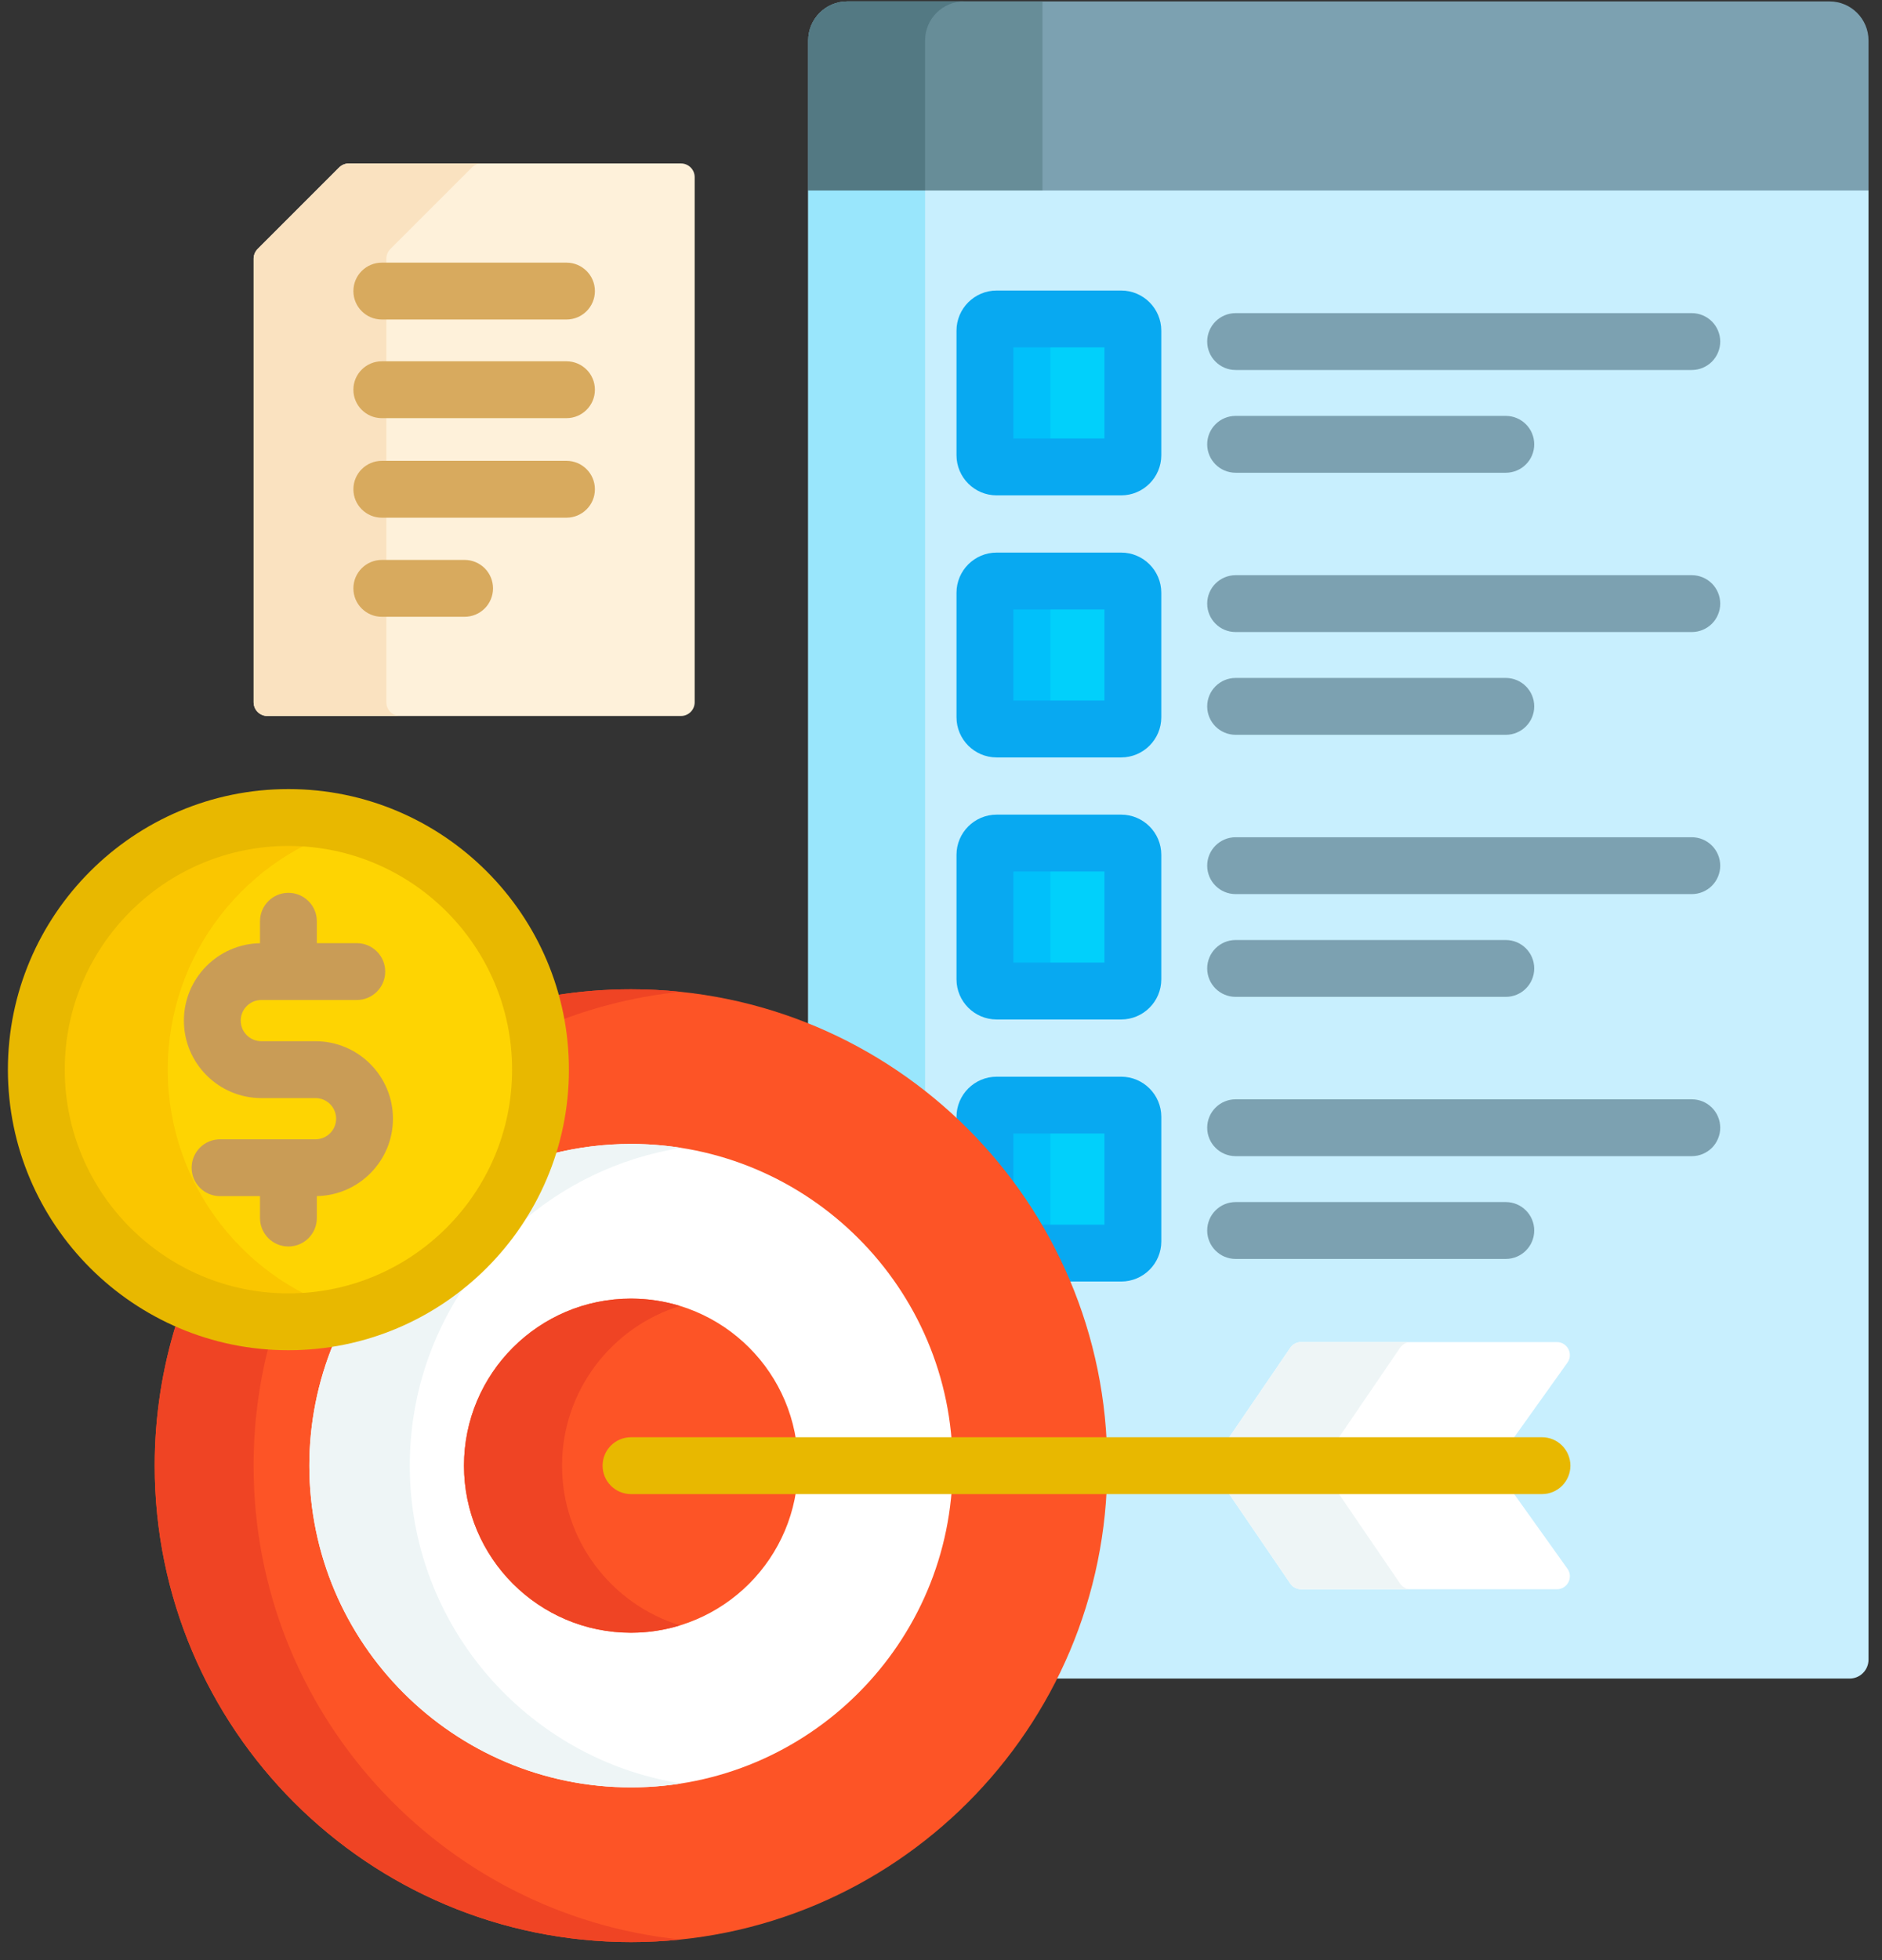
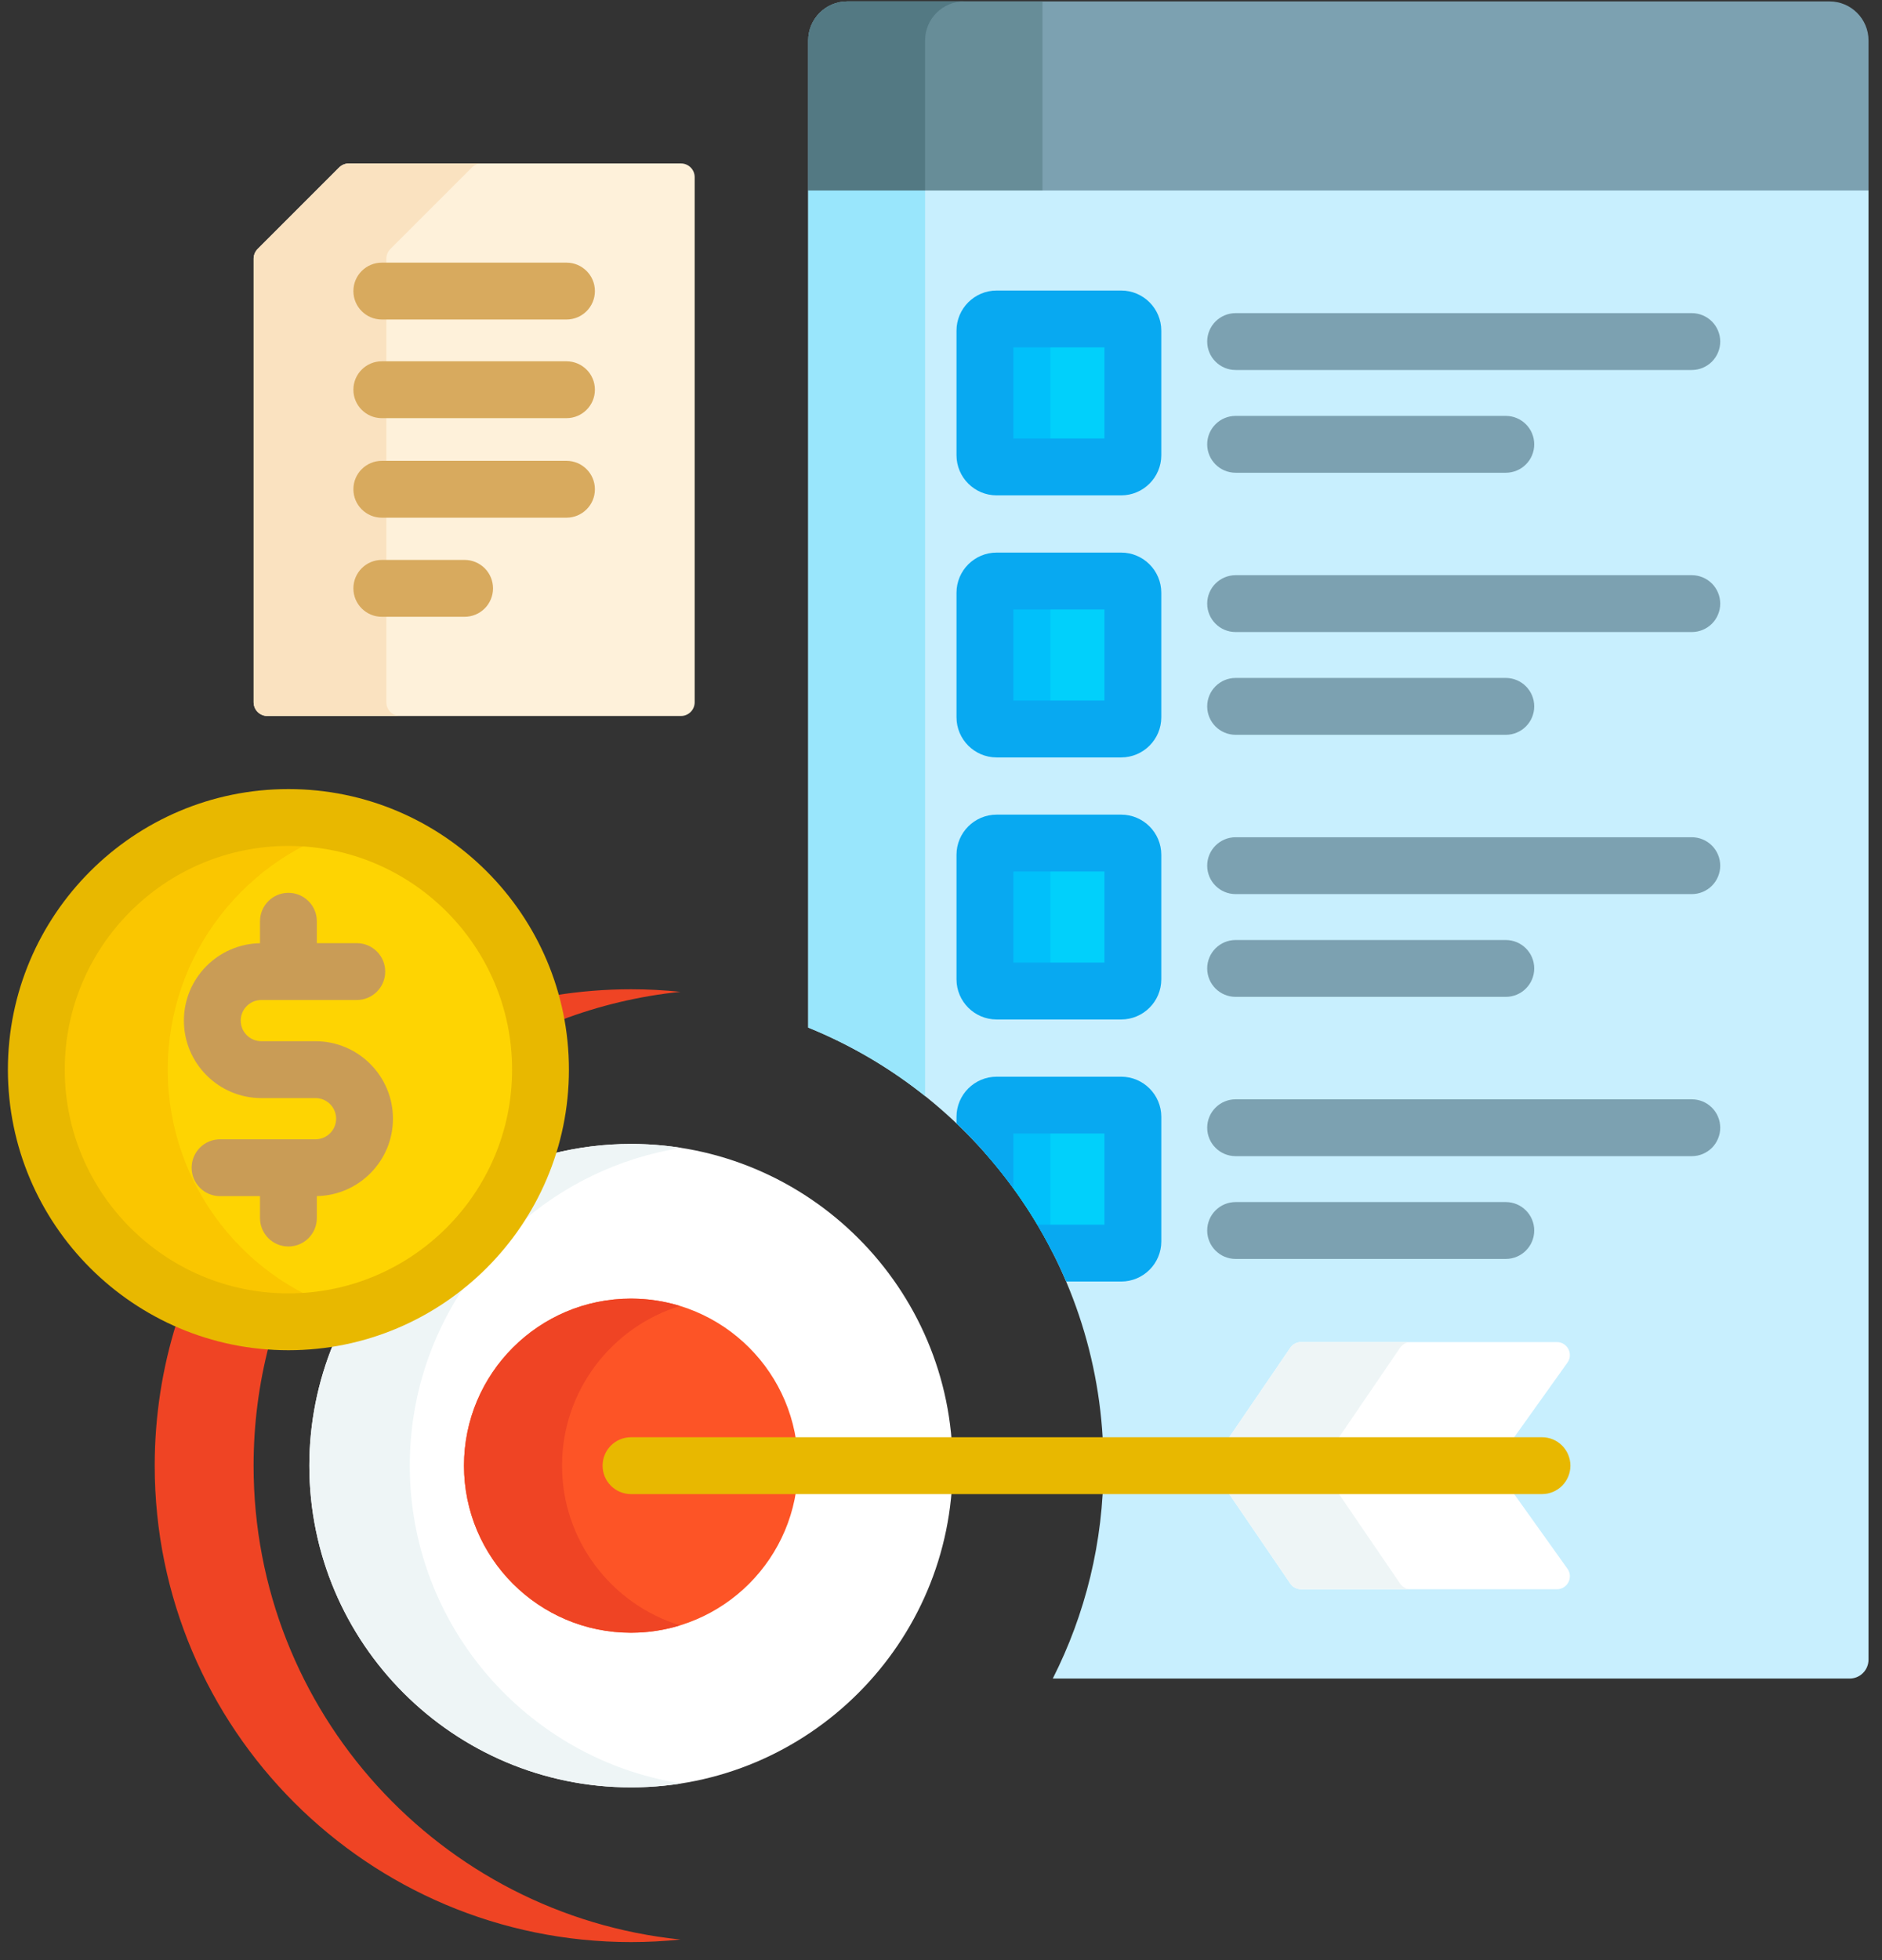
<svg xmlns="http://www.w3.org/2000/svg" width="97" height="101" viewBox="0 0 97 101" fill="none">
  <rect x="0" y="0" width="97" height="101" fill="#333333" stroke="none" />
  <path d="M96.104 9.615H41.857L41.656 9.816V52.95C50.572 56.571 56.875 65.324 56.875 75.524C56.875 79.468 55.932 83.196 54.261 86.494H95.331C95.589 86.494 95.837 86.392 96.019 86.209C96.202 86.026 96.305 85.779 96.305 85.52V9.816L96.104 9.615Z" fill="#C8EFFE" />
  <path d="M47.68 56.478V9.816L47.881 9.615H41.857L41.656 9.816V52.95C43.823 53.831 45.852 55.019 47.68 56.478Z" fill="#99E6FC" />
  <path d="M96.305 9.816H41.656V2.085C41.656 0.973 42.557 0.073 43.668 0.073H94.293C95.404 0.073 96.305 0.973 96.305 2.085V9.816Z" fill="#7CA1B1" />
  <path d="M43.668 0.073C42.557 0.073 41.656 0.973 41.656 2.085V9.816H53.73V0.073H43.668Z" fill="#678D98" />
  <path d="M49.692 0.073H43.668C42.557 0.073 41.656 0.973 41.656 2.085V9.816H47.68V2.085C47.68 0.973 48.581 0.073 49.692 0.073Z" fill="#537983" />
  <path d="M57.786 24.061H51.368C51.208 24.061 51.054 23.997 50.941 23.884C50.828 23.771 50.764 23.617 50.764 23.457V17.039C50.764 16.879 50.828 16.725 50.941 16.612C51.054 16.499 51.208 16.435 51.368 16.435H57.786C57.946 16.435 58.1 16.499 58.213 16.612C58.326 16.725 58.39 16.879 58.39 17.039V23.457C58.39 23.536 58.374 23.615 58.344 23.688C58.313 23.761 58.269 23.828 58.213 23.884C58.157 23.94 58.09 23.985 58.017 24.015C57.944 24.045 57.865 24.061 57.786 24.061Z" fill="#01D0FB" />
-   <path d="M54.139 23.457V17.039C54.139 16.879 54.203 16.725 54.316 16.612C54.429 16.499 54.583 16.435 54.743 16.435H51.368C51.208 16.435 51.054 16.499 50.941 16.612C50.828 16.725 50.764 16.879 50.764 17.039V23.457C50.764 23.617 50.828 23.771 50.941 23.884C51.054 23.997 51.208 24.061 51.368 24.061H54.743C54.583 24.061 54.429 23.997 54.316 23.884C54.203 23.771 54.139 23.617 54.139 23.457Z" fill="#01C0FA" />
+   <path d="M54.139 23.457V17.039C54.139 16.879 54.203 16.725 54.316 16.612C54.429 16.499 54.583 16.435 54.743 16.435H51.368C51.208 16.435 51.054 16.499 50.941 16.612C50.828 16.725 50.764 16.879 50.764 17.039V23.457C50.764 23.617 50.828 23.771 50.941 23.884C51.054 23.997 51.208 24.061 51.368 24.061H54.743C54.203 23.771 54.139 23.617 54.139 23.457Z" fill="#01C0FA" />
  <path d="M87.197 19.065H63.685C62.876 19.065 62.22 18.409 62.22 17.6C62.22 16.791 62.876 16.136 63.685 16.136H87.197C87.389 16.136 87.58 16.173 87.757 16.247C87.935 16.321 88.097 16.429 88.233 16.565C88.369 16.701 88.477 16.862 88.55 17.04C88.624 17.218 88.662 17.408 88.662 17.6C88.662 17.793 88.624 17.983 88.55 18.161C88.477 18.339 88.369 18.5 88.233 18.636C88.097 18.772 87.935 18.88 87.757 18.954C87.58 19.027 87.389 19.065 87.197 19.065ZM77.61 24.36H63.685C62.876 24.36 62.22 23.705 62.22 22.896C62.22 22.087 62.876 21.431 63.685 21.431H77.61C78.419 21.431 79.075 22.087 79.075 22.896C79.075 23.705 78.419 24.36 77.61 24.36Z" fill="#7CA1B1" />
  <path d="M57.786 37.564H51.368C51.208 37.564 51.054 37.501 50.941 37.388C50.828 37.274 50.764 37.121 50.764 36.961V30.542C50.764 30.382 50.828 30.229 50.941 30.116C51.054 30.002 51.208 29.939 51.368 29.939H57.786C57.946 29.939 58.1 30.002 58.213 30.116C58.326 30.229 58.39 30.382 58.39 30.542V36.961C58.39 37.121 58.326 37.274 58.213 37.387C58.1 37.501 57.946 37.564 57.786 37.564Z" fill="#01D0FB" />
  <path d="M54.139 36.961V30.542C54.139 30.382 54.203 30.229 54.316 30.116C54.429 30.002 54.583 29.939 54.743 29.939H51.368C51.208 29.939 51.054 30.002 50.941 30.116C50.828 30.229 50.764 30.382 50.764 30.542V36.961C50.764 37.121 50.828 37.274 50.941 37.388C51.054 37.501 51.208 37.564 51.368 37.564H54.743C54.583 37.564 54.429 37.501 54.316 37.388C54.203 37.274 54.139 37.121 54.139 36.961Z" fill="#01C0FA" />
  <path d="M87.197 32.569H63.685C62.876 32.569 62.22 31.913 62.22 31.104C62.22 30.295 62.876 29.639 63.685 29.639H87.197C87.389 29.639 87.58 29.677 87.757 29.75C87.935 29.824 88.097 29.932 88.233 30.068C88.369 30.204 88.477 30.366 88.55 30.543C88.624 30.721 88.662 30.912 88.662 31.104C88.662 31.296 88.624 31.487 88.55 31.664C88.477 31.842 88.369 32.004 88.233 32.14C88.097 32.276 87.935 32.383 87.757 32.457C87.58 32.531 87.389 32.569 87.197 32.569ZM77.61 37.864H63.685C62.876 37.864 62.22 37.208 62.22 36.399C62.22 35.59 62.876 34.934 63.685 34.934H77.61C78.419 34.934 79.075 35.59 79.075 36.399C79.075 37.208 78.419 37.864 77.61 37.864Z" fill="#7CA1B1" />
  <path d="M57.786 51.068H51.368C51.208 51.068 51.054 51.004 50.941 50.891C50.828 50.778 50.764 50.624 50.764 50.464V44.046C50.764 43.886 50.828 43.732 50.941 43.619C51.054 43.506 51.208 43.442 51.368 43.442H57.786C57.946 43.442 58.1 43.506 58.213 43.619C58.326 43.732 58.39 43.886 58.39 44.046V50.464C58.39 50.624 58.326 50.778 58.213 50.891C58.1 51.004 57.946 51.068 57.786 51.068Z" fill="#01D0FB" />
  <path d="M54.139 50.464V44.046C54.139 43.886 54.203 43.732 54.316 43.619C54.429 43.506 54.583 43.442 54.743 43.442H51.368C51.208 43.442 51.054 43.506 50.941 43.619C50.828 43.732 50.764 43.886 50.764 44.046V50.464C50.764 50.624 50.828 50.778 50.941 50.891C51.054 51.004 51.208 51.068 51.368 51.068H54.743C54.583 51.068 54.429 51.004 54.316 50.891C54.203 50.778 54.139 50.624 54.139 50.464Z" fill="#01C0FA" />
  <path d="M87.197 46.072H63.685C62.876 46.072 62.22 45.416 62.22 44.607C62.22 43.798 62.876 43.142 63.685 43.142H87.197C87.585 43.142 87.958 43.297 88.233 43.571C88.507 43.846 88.662 44.219 88.662 44.607C88.662 44.996 88.507 45.368 88.233 45.643C87.958 45.918 87.585 46.072 87.197 46.072ZM77.61 51.367H63.685C62.876 51.367 62.22 50.712 62.22 49.903C62.22 49.093 62.876 48.438 63.685 48.438H77.61C78.419 48.438 79.075 49.093 79.075 49.903C79.075 50.712 78.419 51.367 77.61 51.367Z" fill="#7CA1B1" />
  <path d="M57.786 56.946H51.368C51.288 56.946 51.21 56.961 51.137 56.992C51.064 57.022 50.997 57.066 50.941 57.122C50.885 57.178 50.84 57.245 50.81 57.318C50.78 57.392 50.764 57.47 50.764 57.549V59.409C52.148 60.973 53.326 62.708 54.269 64.571H57.786C57.946 64.571 58.1 64.507 58.213 64.394C58.326 64.281 58.39 64.127 58.39 63.967V57.549C58.39 57.389 58.326 57.236 58.213 57.122C58.099 57.009 57.946 56.946 57.786 56.946Z" fill="#01D0FB" />
  <path d="M54.269 64.571H54.743C54.583 64.571 54.429 64.507 54.316 64.394C54.203 64.281 54.139 64.127 54.139 63.967V57.549C54.139 57.389 54.203 57.235 54.316 57.122C54.429 57.009 54.583 56.945 54.743 56.945H51.368C51.208 56.945 51.054 57.009 50.941 57.122C50.828 57.235 50.764 57.389 50.764 57.549V59.409C52.148 60.973 53.326 62.708 54.269 64.571Z" fill="#01C0FA" />
  <path d="M57.786 25.526H51.368C50.227 25.526 49.299 24.598 49.299 23.457V17.039C49.299 15.899 50.227 14.971 51.368 14.971H57.786C58.926 14.971 59.854 15.899 59.854 17.039V23.457C59.854 24.598 58.926 25.526 57.786 25.526ZM52.229 22.596H56.925V17.9H52.229V22.596ZM57.786 39.029H51.368C50.227 39.029 49.299 38.101 49.299 36.961V30.543C49.299 29.402 50.227 28.474 51.368 28.474H57.786C58.926 28.474 59.854 29.402 59.854 30.543V36.961C59.854 38.101 58.926 39.029 57.786 39.029ZM52.229 36.099H56.925V31.404H52.229V36.099ZM57.786 52.532H51.368C50.227 52.532 49.299 51.605 49.299 50.464V44.046C49.299 42.906 50.227 41.977 51.368 41.977H57.786C58.926 41.977 59.854 42.906 59.854 44.046V50.464C59.854 51.605 58.926 52.532 57.786 52.532ZM52.229 49.603H56.925V44.907H52.229V49.603ZM57.786 55.481H51.368C50.227 55.481 49.299 56.409 49.299 57.549V57.888C50.375 58.912 51.356 60.032 52.229 61.234V58.41H56.925V63.106H53.464C54.025 64.048 54.522 65.027 54.951 66.036H57.786C58.927 66.036 59.855 65.108 59.855 63.967V57.549C59.854 56.409 58.926 55.481 57.786 55.481Z" fill="#08A9F1" />
  <path d="M87.197 59.575H63.685C62.876 59.575 62.22 58.92 62.22 58.111C62.22 57.302 62.876 56.646 63.685 56.646H87.197C87.389 56.646 87.58 56.684 87.757 56.757C87.935 56.831 88.097 56.939 88.233 57.075C88.369 57.211 88.477 57.372 88.55 57.55C88.624 57.728 88.662 57.918 88.662 58.111C88.662 58.303 88.624 58.493 88.55 58.671C88.477 58.849 88.369 59.011 88.233 59.147C88.097 59.282 87.935 59.39 87.757 59.464C87.58 59.538 87.389 59.575 87.197 59.575ZM77.61 64.871H63.685C62.876 64.871 62.22 64.215 62.22 63.406C62.22 62.597 62.876 61.941 63.685 61.941H77.61C78.419 61.941 79.075 62.597 79.075 63.406C79.075 64.215 78.419 64.871 77.61 64.871Z" fill="#7CA1B1" />
-   <path d="M32.523 50.976C31.209 50.976 29.898 51.081 28.602 51.289C28.951 52.535 29.128 53.824 29.128 55.118C29.128 62.983 22.73 69.381 14.866 69.381C12.879 69.382 10.914 68.966 9.099 68.159C8.369 70.484 7.974 72.958 7.974 75.524C7.974 89.082 18.965 100.073 32.523 100.073C46.08 100.073 57.071 89.082 57.071 75.524C57.071 61.966 46.08 50.976 32.523 50.976Z" fill="#FD5426" />
  <path d="M28.896 52.572C30.882 51.817 32.957 51.324 35.071 51.107C34.224 51.02 33.373 50.976 32.523 50.976C31.209 50.976 29.898 51.081 28.602 51.289C28.72 51.712 28.818 52.14 28.896 52.572ZM13.07 75.524C13.07 73.388 13.344 71.317 13.857 69.341C12.214 69.227 10.604 68.827 9.099 68.159C8.369 70.484 7.974 72.958 7.974 75.524C7.974 89.082 18.965 100.073 32.523 100.073C33.383 100.073 34.233 100.028 35.071 99.942C22.71 98.667 13.07 88.221 13.07 75.524Z" fill="#EF4424" />
  <path d="M32.523 58.946C31.15 58.946 29.783 59.116 28.453 59.453C26.844 64.482 22.517 68.305 17.206 69.186C16.372 71.195 15.943 73.349 15.944 75.524C15.944 84.665 23.381 92.102 32.523 92.102C41.664 92.102 49.101 84.665 49.101 75.524C49.101 66.383 41.664 58.946 32.523 58.946Z" fill="white" />
  <path d="M26.577 63.245C28.915 61.126 31.857 59.662 35.111 59.149C34.255 59.014 33.389 58.946 32.523 58.946C31.15 58.946 29.783 59.116 28.453 59.453C28.02 60.803 27.388 62.081 26.577 63.245ZM21.121 75.524C21.121 71.916 22.28 68.574 24.244 65.85C22.293 67.558 19.874 68.743 17.206 69.186C16.372 71.195 15.943 73.349 15.944 75.524C15.944 84.665 23.381 92.102 32.523 92.102C33.389 92.102 34.255 92.034 35.111 91.899C27.195 90.653 21.121 83.785 21.121 75.524Z" fill="#EEF5F6" />
  <path d="M77.903 74.255L80.787 70.215C81.103 69.772 80.787 69.156 80.242 69.156H67.057C66.948 69.156 66.841 69.183 66.744 69.234C66.648 69.285 66.565 69.359 66.504 69.448L63.224 74.255H77.903ZM77.904 76.794H63.225L66.504 81.6C66.566 81.69 66.648 81.763 66.745 81.814C66.841 81.865 66.948 81.892 67.057 81.892H80.243C80.787 81.892 81.104 81.277 80.787 80.834L77.904 76.794Z" fill="white" />
  <path d="M68.882 74.255L72.161 69.448C72.223 69.359 72.305 69.285 72.401 69.234C72.498 69.183 72.605 69.156 72.714 69.156H67.057C66.948 69.156 66.841 69.183 66.745 69.234C66.648 69.285 66.566 69.359 66.504 69.448L63.224 74.255H68.882ZM72.161 81.6L68.882 76.794H63.224L66.504 81.6C66.566 81.69 66.648 81.763 66.744 81.814C66.841 81.865 66.948 81.892 67.057 81.892H72.714C72.605 81.892 72.498 81.865 72.401 81.814C72.305 81.763 72.223 81.69 72.161 81.6Z" fill="#EEF5F6" />
  <path d="M32.523 84.132C37.276 84.132 41.13 80.278 41.13 75.524C41.13 70.77 37.276 66.916 32.523 66.916C27.768 66.916 23.915 70.77 23.915 75.524C23.915 80.278 27.768 84.132 32.523 84.132Z" fill="#FD5426" />
  <path d="M28.968 75.524C28.968 71.657 31.532 68.377 35.049 67.295C34.23 67.043 33.379 66.916 32.523 66.916C27.776 66.916 23.915 70.778 23.915 75.524C23.915 80.27 27.776 84.132 32.523 84.132C33.401 84.132 34.25 83.999 35.049 83.752C31.532 82.671 28.968 79.391 28.968 75.524Z" fill="#EF4424" />
  <path d="M79.475 76.989H32.523C31.713 76.989 31.058 76.333 31.058 75.524C31.058 74.715 31.713 74.059 32.523 74.059H79.475C80.284 74.059 80.94 74.715 80.94 75.524C80.94 76.333 80.284 76.989 79.475 76.989Z" fill="#E8B800" />
  <path d="M14.866 68.112C22.041 68.112 27.859 62.294 27.859 55.118C27.859 47.943 22.041 42.125 14.866 42.125C7.69 42.125 1.872 47.943 1.872 55.118C1.872 62.294 7.69 68.112 14.866 68.112Z" fill="#FED402" />
  <path d="M8.646 55.118C8.646 49.114 12.719 44.064 18.252 42.574C17.148 42.276 16.009 42.125 14.866 42.125C7.689 42.125 1.872 47.942 1.872 55.118C1.872 62.294 7.689 68.112 14.866 68.112C16.038 68.112 17.172 67.954 18.252 67.663C12.719 66.172 8.646 61.122 8.646 55.118Z" fill="#FAC600" />
  <path d="M14.866 69.576C6.893 69.576 0.407 63.09 0.407 55.118C0.407 47.146 6.893 40.66 14.866 40.66C22.837 40.66 29.323 47.146 29.323 55.118C29.323 63.09 22.837 69.576 14.866 69.576ZM14.866 43.59C8.509 43.59 3.337 48.762 3.337 55.118C3.337 61.475 8.509 66.647 14.866 66.647C21.222 66.647 26.394 61.475 26.394 55.118C26.394 48.762 21.222 43.59 14.866 43.59Z" fill="#E8B800" />
  <path d="M20.253 57.645C20.253 55.444 18.462 53.653 16.262 53.653H13.469C12.883 53.653 12.407 53.177 12.407 52.591C12.407 52.006 12.883 51.529 13.469 51.529H18.39C19.199 51.529 19.854 50.874 19.854 50.065C19.854 49.256 19.199 48.6 18.39 48.6H16.33V47.471C16.33 46.663 15.675 46.007 14.865 46.007C14.056 46.007 13.401 46.663 13.401 47.471V48.603C11.231 48.64 9.478 50.414 9.478 52.591C9.478 54.792 11.268 56.583 13.469 56.583H16.262C16.848 56.583 17.324 57.059 17.324 57.645C17.324 58.23 16.848 58.707 16.262 58.707H11.341C10.532 58.707 9.877 59.363 9.877 60.172C9.877 60.981 10.532 61.636 11.341 61.636H13.401V62.765C13.401 63.574 14.056 64.23 14.865 64.23C15.675 64.23 16.33 63.574 16.33 62.765V61.633C18.499 61.596 20.253 59.823 20.253 57.645Z" fill="#C99C56" />
  <path d="M17.48 8.629L13.279 12.83C13.214 12.895 13.162 12.973 13.126 13.059C13.091 13.144 13.072 13.236 13.072 13.329V36.188C13.073 36.375 13.147 36.554 13.279 36.687C13.412 36.819 13.591 36.894 13.778 36.894H35.099C35.286 36.894 35.465 36.819 35.597 36.687C35.73 36.554 35.804 36.375 35.804 36.188V9.128C35.804 8.941 35.73 8.762 35.597 8.629C35.465 8.497 35.286 8.423 35.099 8.423H17.979C17.791 8.423 17.612 8.497 17.48 8.629Z" fill="#FEF1DA" />
  <path d="M19.913 36.188V13.329C19.913 13.142 19.988 12.962 20.12 12.83L24.321 8.629C24.386 8.564 24.464 8.512 24.549 8.476C24.635 8.441 24.727 8.423 24.82 8.423H17.979C17.791 8.423 17.612 8.497 17.48 8.629L13.279 12.83C13.214 12.895 13.162 12.973 13.126 13.059C13.091 13.144 13.072 13.236 13.072 13.329V36.188C13.073 36.375 13.147 36.554 13.279 36.687C13.412 36.819 13.591 36.894 13.778 36.894H20.619C20.432 36.894 20.253 36.819 20.12 36.687C19.988 36.554 19.913 36.375 19.913 36.188Z" fill="#FAE2C0" />
  <path d="M29.197 16.464H19.679C18.87 16.464 18.214 15.808 18.214 14.999C18.214 14.19 18.87 13.534 19.679 13.534H29.197C30.006 13.534 30.662 14.19 30.662 14.999C30.662 15.808 30.006 16.464 29.197 16.464ZM29.197 21.547H19.679C18.87 21.547 18.214 20.891 18.214 20.082C18.214 19.273 18.87 18.617 19.679 18.617H29.197C30.006 18.617 30.662 19.273 30.662 20.082C30.662 20.891 30.006 21.547 29.197 21.547ZM29.197 26.676H19.679C18.87 26.676 18.214 26.02 18.214 25.211C18.214 24.402 18.87 23.746 19.679 23.746H29.197C30.006 23.746 30.662 24.402 30.662 25.211C30.662 26.02 30.006 26.676 29.197 26.676ZM23.946 31.782H19.679C18.87 31.782 18.214 31.126 18.214 30.317C18.214 29.508 18.87 28.852 19.679 28.852H23.946C24.334 28.852 24.707 29.006 24.982 29.281C25.256 29.556 25.411 29.928 25.411 30.317C25.411 30.706 25.256 31.078 24.982 31.353C24.707 31.628 24.334 31.782 23.946 31.782Z" fill="#D8AA5E" />
</svg>